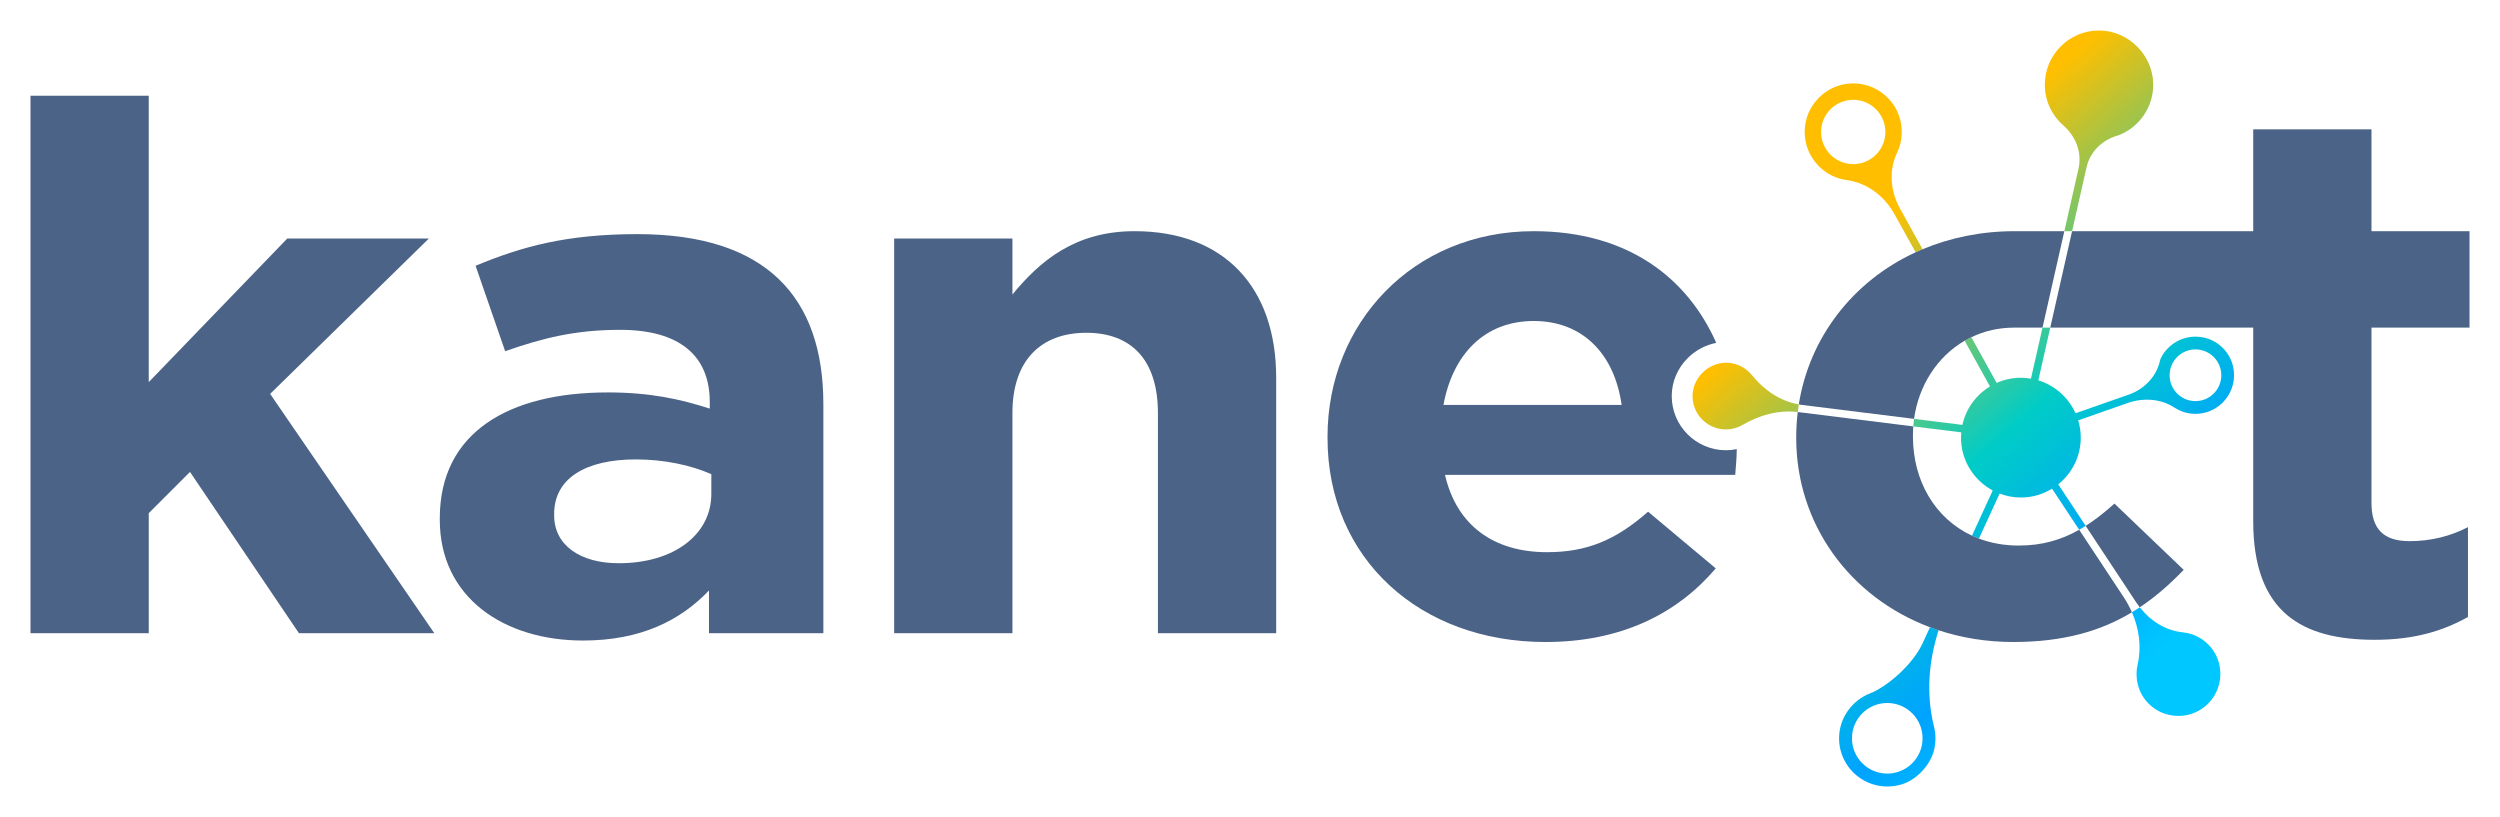
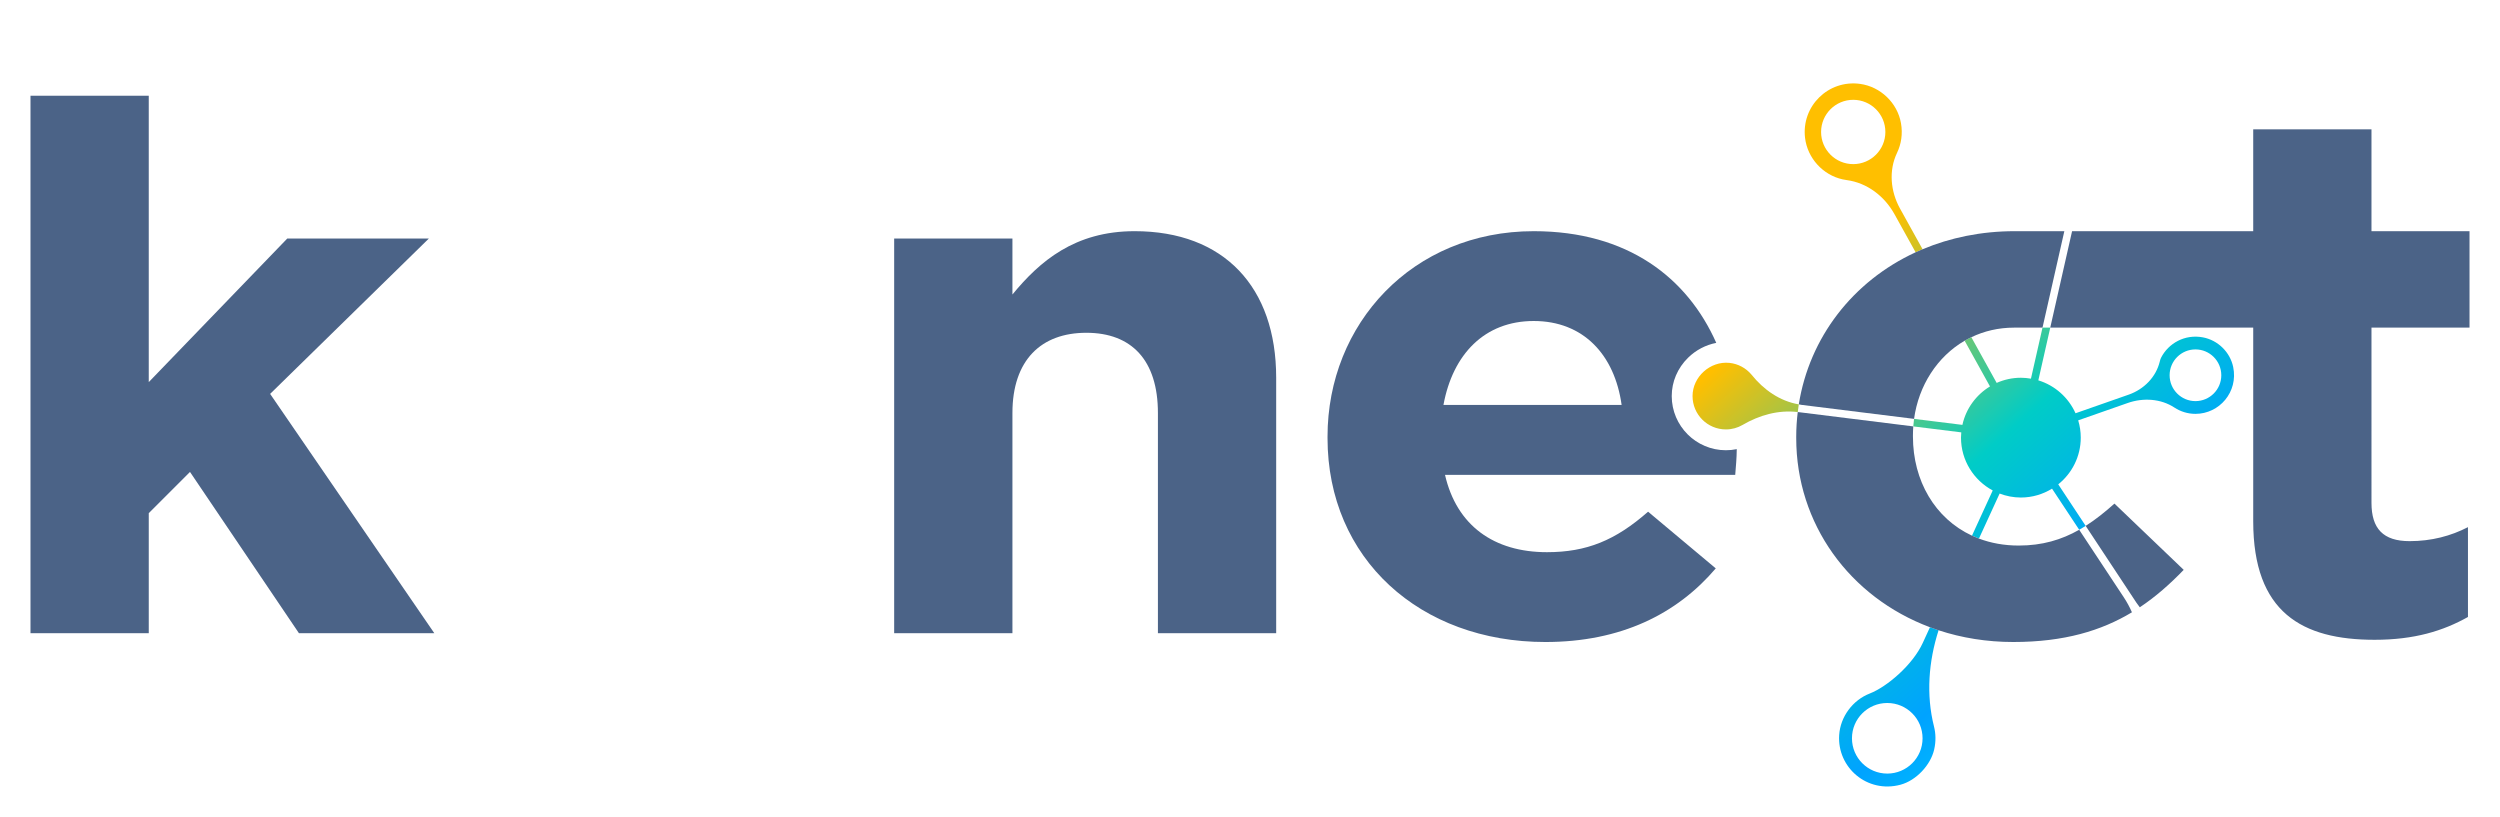
<svg xmlns="http://www.w3.org/2000/svg" id="Layer_1" x="0px" y="0px" width="2050px" height="670px" viewBox="0 0 2050 670" xml:space="preserve">
  <g>
    <path fill="#4B6387" d="M245.112,519.201l-89.314-132.214l-33.816,33.809v98.405H25.005V78.482h96.977v234.848l113.564-117.724  h116.111l-130.15,127.384l134.615,196.21H245.112z" />
-     <path fill="#4B6387" d="M581.375,519.201v-35.019c-23.609,24.757-56.151,41.058-103.359,41.058  c-64.436,0-117.392-35.016-117.392-99.01v-1.208c0-70.636,56.784-103.236,137.806-103.236c34.453,0,59.336,5.431,83.576,13.278  v-5.433c0-38.033-24.88-59.162-73.368-59.162c-37.002,0-63.158,6.641-94.418,17.506l-24.245-70.029  c37.638-15.7,74.64-25.96,132.704-25.96c105.901,0,152.479,51.914,152.479,139.458v187.756H581.375z M583.286,388.801  c-16.587-7.246-38.281-12.08-61.888-12.08c-41.469,0-66.989,15.701-66.989,44.675v1.212c0,24.748,21.695,39.243,52.954,39.243  c45.298,0,75.923-23.546,75.923-56.756V388.801z" />
    <path fill="#4B6387" d="M949.493,519.201V338.687c0-43.461-21.694-65.804-58.695-65.804s-60.607,22.342-60.607,65.804v180.515  h-96.977V195.607h96.977v45.882c22.326-27.168,51.034-51.923,100.162-51.923c73.372,0,116.112,45.891,116.112,120.146v209.49  H949.493z" />
    <path fill="#4B6387" d="M1424.14,368.287c-2.912,0.598-5.893,0.914-8.886,0.914c-24.48,0-44.414-19.915-44.435-44.395  c-0.007-11.788,4.747-22.948,13.386-31.449c6.4-6.302,14.54-10.536,23.122-12.201c-23.594-53.208-72.476-91.583-149.688-91.583  c-99.531,0-169.071,76.063-169.071,168.435v1.206c0,99.011,75.923,167.231,178.639,167.231c61.89,0,107.824-22.941,139.721-60.369  l-55.505-46.486c-26.794,23.547-50.399,33.201-82.941,33.201c-43.381,0-74.003-21.736-83.576-63.393h237.975  C1423.476,381.547,1424.062,376.26,1424.14,368.287z M1183.632,332.046c7.652-41.655,33.813-68.823,74.008-68.823  c40.829,0,66.35,27.775,72.092,68.823H1183.632z" />
    <g>
      <g>
        <linearGradient id="SVGID_1_" gradientUnits="userSpaceOnUse" x1="1354.67" y1="347.684" x2="1627.763" y2="658.327">
          <stop offset="0" style="stop-color:#FFBF00" />
          <stop offset="0.478" style="stop-color:#00CCC7" />
          <stop offset="0.791" style="stop-color:#00A3FF" />
          <stop offset="1" style="stop-color:#00C7FF" />
        </linearGradient>
        <path fill="url(#SVGID_1_)" d="M1576.688,527.16c-8.362,18.219-29.462,36.049-43.45,41.502    c-13.96,5.424-24.141,18.982-25.113,34.096c-1.734,26.545,22.926,48.029,50.27,40.716c12.801-3.413,24.781-16.094,27.666-29.03    c1.469-6.535,1.295-12.881-0.172-18.698c-6.58-26.069-4.453-53.372,3.747-78.919c-2.383-0.781-4.735-1.622-7.067-2.493    L1576.688,527.16z M1547.559,634.339c-15.995,0-28.948-12.963-28.948-28.942c0-15.994,12.953-28.945,28.948-28.945    c15.988,0,28.942,12.951,28.942,28.945C1576.501,621.376,1563.547,634.339,1547.559,634.339z" />
        <linearGradient id="SVGID_2_" gradientUnits="userSpaceOnUse" x1="1496.474" y1="223.011" x2="1769.565" y2="533.653">
          <stop offset="0" style="stop-color:#FFBF00" />
          <stop offset="0.478" style="stop-color:#00CCC7" />
          <stop offset="0.791" style="stop-color:#00A3FF" />
          <stop offset="1" style="stop-color:#00C7FF" />
        </linearGradient>
-         <path fill="url(#SVGID_2_)" d="M1752.847,544.922c-1.175,5.054-1.231,10.541,0.121,16.184    c2.953,12.338,12.98,22.236,25.36,25.036c25.026,5.679,46.968-16.159,41.515-41.153c-2.807-12.873-13.294-23.188-26.193-25.902    c-1.289-0.264-2.569-0.469-3.828-0.595c-14.065-1.406-26.535-9.372-35.187-20.508c-2.109,1.409-4.249,2.782-6.442,4.096    C1754.094,515.564,1756.194,530.529,1752.847,544.922z" />
        <linearGradient id="SVGID_3_" gradientUnits="userSpaceOnUse" x1="1405.104" y1="303.368" x2="1678.174" y2="613.985">
          <stop offset="0" style="stop-color:#FFBF00" />
          <stop offset="0.478" style="stop-color:#00CCC7" />
          <stop offset="0.791" style="stop-color:#00A3FF" />
          <stop offset="1" style="stop-color:#00C7FF" />
        </linearGradient>
        <path fill="url(#SVGID_3_)" d="M1436.267,307.252c-0.045-0.054-0.078-0.101-0.12-0.141c-4.438-5.252-10.812-8.8-18.026-9.551    c-15.699-1.641-30.24,11.438-30.234,27.231c0.013,15.089,12.254,27.341,27.368,27.341c4.979,0,9.618-1.339,13.621-3.672    c13.813-8.061,29.42-12.488,45.282-10.58c0.252-2.108,0.52-4.214,0.854-6.295    C1459.454,328.939,1446.242,319.646,1436.267,307.252z" />
        <linearGradient id="SVGID_4_" gradientUnits="userSpaceOnUse" x1="1678.2" y1="63.284" x2="1951.274" y2="373.905">
          <stop offset="0" style="stop-color:#FFBF00" />
          <stop offset="0.478" style="stop-color:#00CCC7" />
          <stop offset="0.791" style="stop-color:#00A3FF" />
          <stop offset="1" style="stop-color:#00C7FF" />
        </linearGradient>
-         <path fill="url(#SVGID_4_)" d="M1710.474,139.37l0.504-2.227c2.873-12.725,12.783-22.333,25.328-25.948    c0.547-0.15,1.039-0.32,1.46-0.485c16.569-6.673,28.216-23.054,27.876-42.055c-0.421-23.563-20.295-43.355-43.87-43.646    c-24.787-0.315-45.027,19.731-45.027,44.461c0,13.307,5.887,25.252,15.201,33.385c10.187,8.909,15.412,22.168,12.435,35.377    l-11.623,51.334h6.35L1710.474,139.37z" />
        <linearGradient id="SVGID_5_" gradientUnits="userSpaceOnUse" x1="1566.499" y1="161.48" x2="1839.574" y2="472.102">
          <stop offset="0" style="stop-color:#FFBF00" />
          <stop offset="0.478" style="stop-color:#00CCC7" />
          <stop offset="0.791" style="stop-color:#00A3FF" />
          <stop offset="1" style="stop-color:#00C7FF" />
        </linearGradient>
        <path fill="url(#SVGID_5_)" d="M1557.974,170.945c-7.773-14.026-9.333-31.14-2.407-45.601c3.44-7.188,4.786-15.553,3.239-24.327    c-2.927-16.661-16.761-29.916-33.521-32.229c-26.082-3.605-48.261,18.295-45.142,44.316c1.98,16.512,14.567,30.4,30.814,33.974    c1.139,0.247,2.266,0.456,3.387,0.601c16.688,2.231,30.949,13.185,39.107,27.915l17.35,31.28c1.878-0.859,3.792-1.68,5.712-2.488    L1557.974,170.945z M1519.649,134.578c-14.566,0-26.36-11.807-26.36-26.361c0-14.554,11.794-26.367,26.36-26.367    c14.556,0,26.355,11.813,26.355,26.367C1546.005,122.771,1534.205,134.578,1519.649,134.578z" />
        <linearGradient id="SVGID_6_" gradientUnits="userSpaceOnUse" x1="1553.451" y1="172.944" x2="1826.536" y2="483.578">
          <stop offset="0" style="stop-color:#FFBF00" />
          <stop offset="0.478" style="stop-color:#00CCC7" />
          <stop offset="0.791" style="stop-color:#00A3FF" />
          <stop offset="1" style="stop-color:#00C7FF" />
        </linearGradient>
        <path fill="url(#SVGID_6_)" d="M1665.377,310.503c-2.692-0.466-5.447-0.751-8.275-0.751c-7.058,0-13.759,1.531-19.841,4.227    l-20.766-37.463c-1.875,0.896-3.708,1.848-5.493,2.88l20.781,37.476c-11.349,6.887-19.708,18.188-22.614,31.528l-39.643-4.929    c-0.279,2.036-0.48,4.102-0.634,6.177l39.342,4.892c-0.126,1.426-0.219,2.859-0.219,4.319c0,18.735,10.553,35.036,26.013,43.322    l-17.008,37.055c1.86,0.865,3.769,1.671,5.715,2.407l16.947-36.928c5.427,2.075,11.28,3.261,17.419,3.261    c9.369,0,18.11-2.688,25.568-7.27l22.269,33.707c1.788-1.01,3.561-2.073,5.321-3.191l-22.503-34.055    c11.235-9.014,18.462-22.822,18.462-38.309c0-4.926-0.745-9.68-2.106-14.168l40.58-14.218c12.734-4.462,27.121-3.615,38.401,3.78    c4.942,3.233,10.829,5.12,17.169,5.12c19.646,0,35.187-18.014,30.947-38.416c-2.533-12.213-12.546-22-24.809-24.313    c-14.825-2.82-28.326,4.821-34.401,16.821c-0.358,0.713-0.686,1.726-0.974,2.934c-3.053,12.807-13.032,22.846-25.46,27.2    l-3.681,1.288l-39.961,13.999c-5.767-12.859-16.875-22.824-30.508-26.992l9.786-43.236h-6.352L1665.377,310.503z     M1800.274,286.518c11.701,0,21.188,9.5,21.188,21.195c0,11.692-9.486,21.199-21.188,21.199    c-11.706,0-21.192-9.507-21.192-21.199C1779.082,296.017,1788.568,286.518,1800.274,286.518z" />
      </g>
      <path fill="#4B6387" d="M2025.005,268.657v-79.091h-80.391v-83.496h-96.978v83.496h-148.53l-17.903,79.091h166.434v158.779   c0,74.864,40.195,97.197,99.531,97.197c32.536,0,56.142-7.241,76.557-18.713v-73.654c-14.032,7.244-29.981,11.473-47.849,11.473   c-21.695,0-31.262-10.268-31.262-31.397V268.657H2025.005z M1710.26,431.223l41.641,63.041c0.854,1.286,1.788,2.509,2.734,3.72   c13.179-8.782,24.892-19.186,36.001-30.706l-56.782-54.328C1725.987,419.983,1718.259,426.13,1710.26,431.223z M1569.526,343.472   c3.766-27.353,19.021-51.027,41.476-64.076c1.785-1.032,3.618-1.985,5.493-2.88c10.459-5.02,22.26-7.859,35.054-7.859h23.303   l17.905-79.091h-40.568c-27.593,0-53.073,5.341-75.676,14.82c-1.92,0.808-3.834,1.628-5.712,2.488   c-51.683,23.828-87.098,70.059-95.79,124.712c0.778,0.134,1.538,0.327,2.338,0.427L1569.526,343.472z M1704.938,434.414   c-14.528,8.23-30.234,12.941-49.562,12.941c-11.908,0-22.837-2.025-32.642-5.712c-1.946-0.736-3.854-1.542-5.715-2.407   c-30.354-14.086-48.407-45.067-48.407-81.229V356.8c0-2.407,0.114-4.786,0.279-7.151l-94.478-11.749   c-0.087-0.006-0.174-0.006-0.258-0.02c-0.793,6.615-1.247,13.32-1.247,20.128v1.206c0,70.269,43.594,130.365,109.657,155.119   c2.332,0.871,4.685,1.712,7.067,2.493c18.886,6.215,39.453,9.619,61.274,9.619c41.761,0,72.277-9.294,97.283-24.366   c-1.865-4.278-4.113-8.413-6.7-12.325L1704.938,434.414z" />
    </g>
  </g>
</svg>